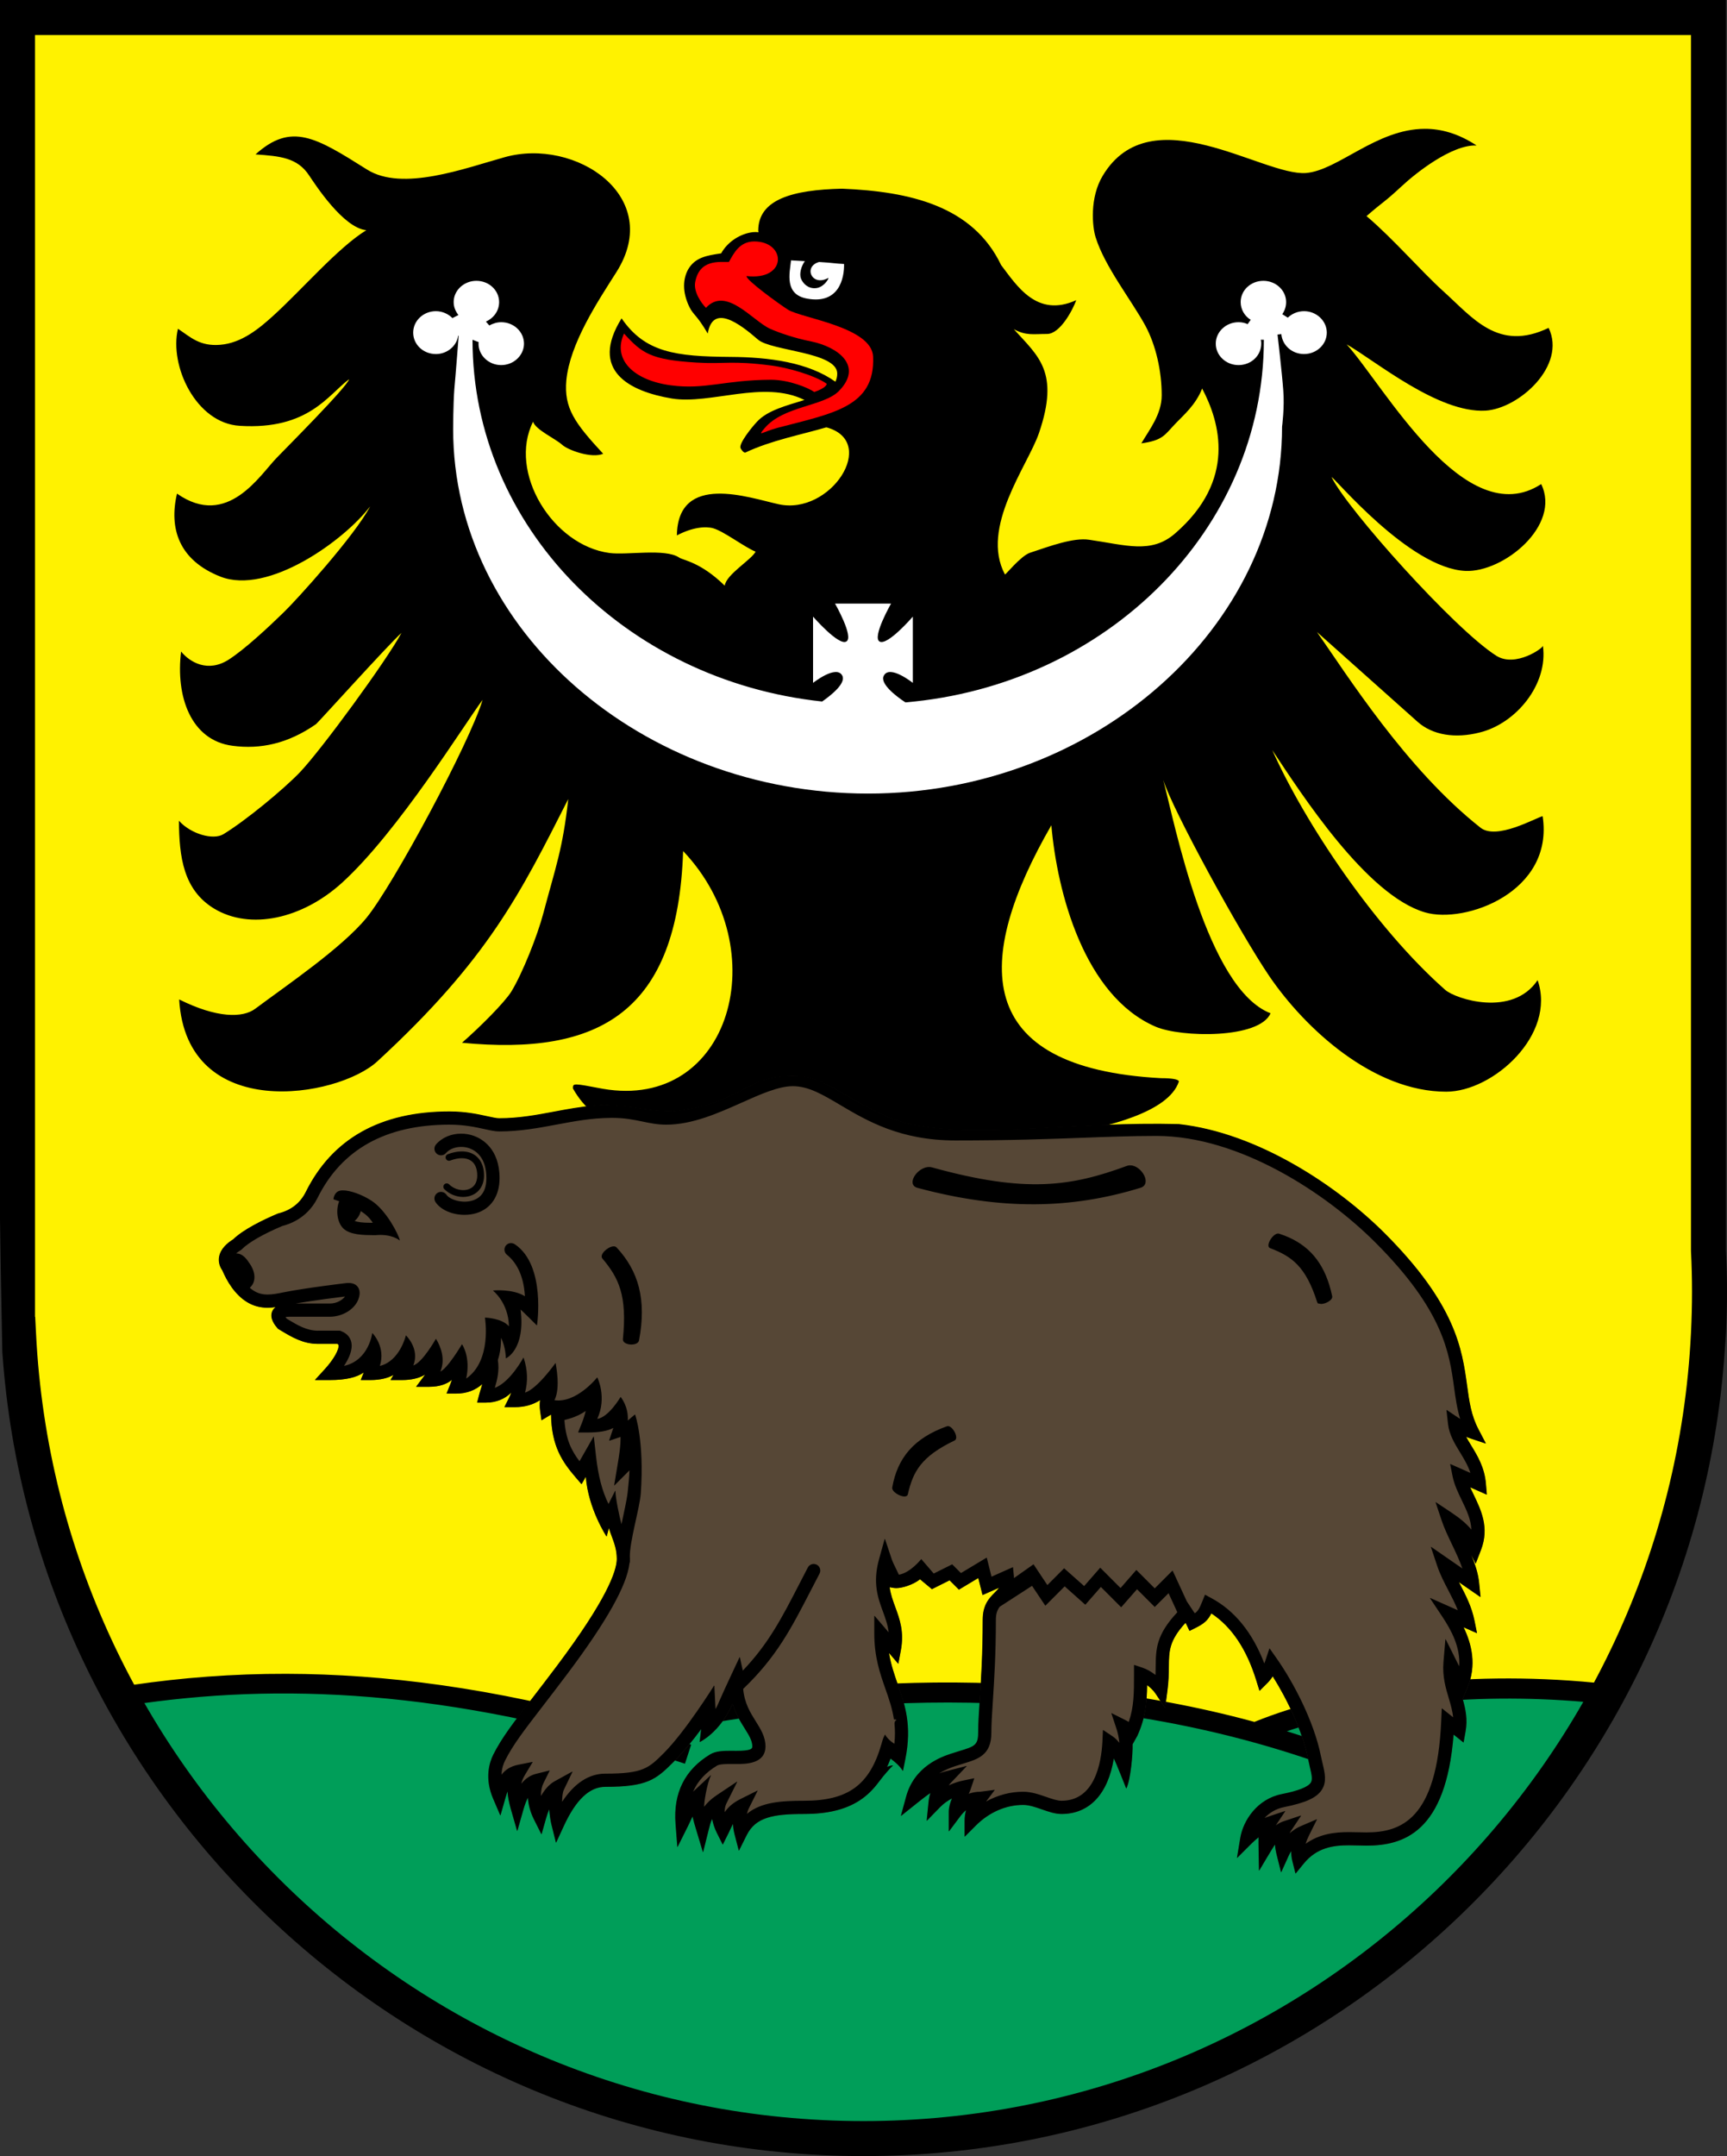
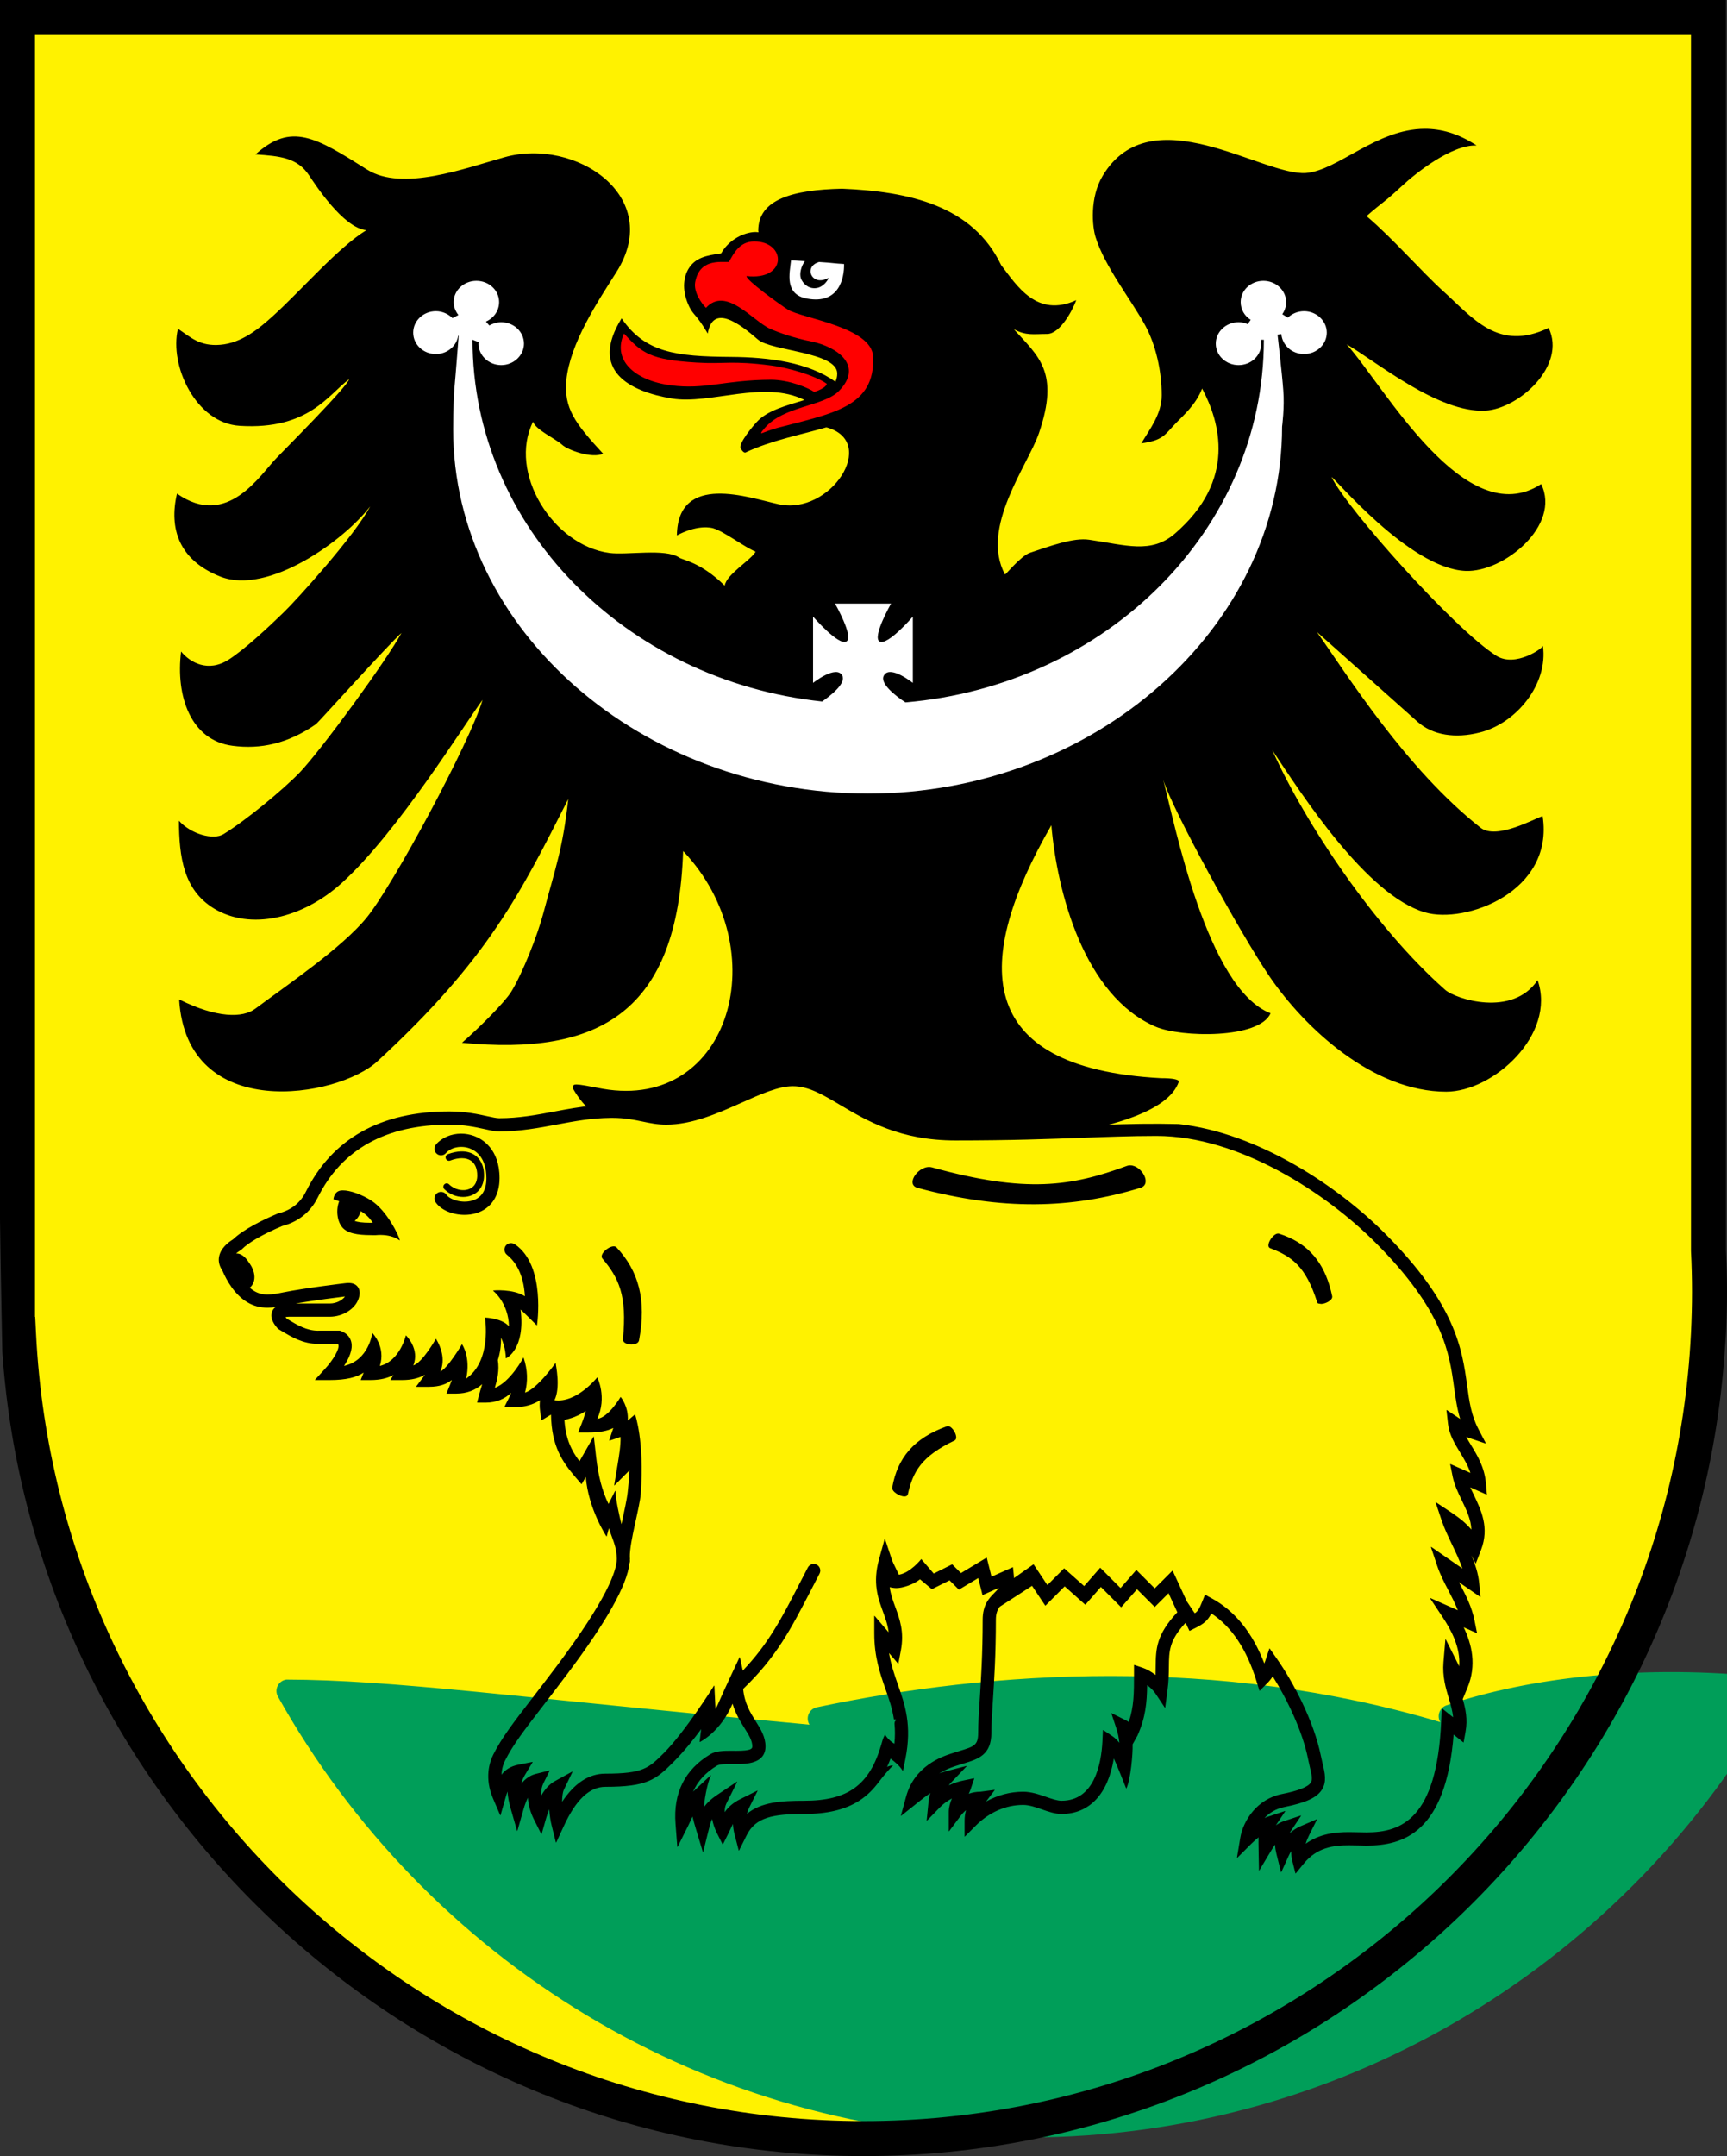
<svg xmlns="http://www.w3.org/2000/svg" version="1.1" baseProfile="basic" id="Vrstva_1" x="0px" y="0px" width="489.627px" height="610.885px" viewBox="0 0 489.627 610.885" xml:space="preserve">
  <rect x="0" y="0" width="489.627" height="610.885" fill="#333333" stroke="none" />
  <path style="fill-rule:evenodd;clip-rule:evenodd;fill:#FFF200;" d="M484.375,354.301c0.191,3.902,0.293,7.824,0.293,11.774  c0,3.94-0.105,7.87-0.293,11.765v0.223h-0.016c-6.273,126.574-111.461,227.863-239.547,227.863  c-128.085,0-233.265-101.293-239.55-227.863H4.961V4.961h479.414V354.301z" />
-   <path style="fill-rule:evenodd;clip-rule:evenodd;fill:#009E59;" d="M81.148,475.875c-16.351-0.047-31.695,1.277-46.308,3.586  c-2.25,0.355-3.457,2.844-2.344,4.828c41.645,74.414,121.285,124.906,212.316,124.906c91.293,0,171.141-50.777,212.684-125.538  c1.137-2.048-0.18-4.595-2.508-4.845c-35.297-3.789-67.406-0.035-91.188,7.938c-1.969,0.661-2.832,2.969-1.777,4.758  c-62.969-18.773-126.954-14.676-176.738-4.199c-2.215,0.469-3.297,2.996-2.101,4.922C144.613,480.703,111.16,475.953,81.148,475.875  z" />
-   <path style="fill-rule:evenodd;clip-rule:evenodd;" d="M81.168,474.243c-15.27-0.032-29.664,1.112-43.41,3.12  c0.937,1.75,1.902,3.484,2.883,5.207c42.476-5.922,91.23-3.23,153.554,17.141l1.762-5.386c-3.371-1.103-6.699-2.149-9.992-3.149  c52.785-11.109,121.629-14.961,187.918,8.27l1.875-5.352c-3.633-1.273-7.277-2.461-10.918-3.578  c22.016-7.379,51.648-11.133,84.359-8.315c1.023-1.802,2.023-3.614,3-5.442c-38.129-3.683-72.418,1.387-96.551,11.102  c-65.469-17.773-131.286-11.695-180.824-0.012l0.024,0.103C139.828,478.262,109.047,474.301,81.168,474.243z" />
+   <path style="fill-rule:evenodd;clip-rule:evenodd;fill:#009E59;" d="M81.148,475.875c-2.25,0.355-3.457,2.844-2.344,4.828c41.645,74.414,121.285,124.906,212.316,124.906c91.293,0,171.141-50.777,212.684-125.538  c1.137-2.048-0.18-4.595-2.508-4.845c-35.297-3.789-67.406-0.035-91.188,7.938c-1.969,0.661-2.832,2.969-1.777,4.758  c-62.969-18.773-126.954-14.676-176.738-4.199c-2.215,0.469-3.297,2.996-2.101,4.922C144.613,480.703,111.16,475.953,81.148,475.875  z" />
  <path style="fill-rule:evenodd;clip-rule:evenodd;" d="M244.812,600.961c125.469,0,228.45-99.179,234.594-223.145l0.016-0.336  c0.18-3.777,0.285-7.59,0.285-11.41c0-3.863-0.098-7.702-0.289-11.527l-0.004-0.121V9.922H9.922v363.18H9.98l0.235,4.715  C16.371,501.777,119.344,600.961,244.812,600.961z M244.812,610.883c-129.097,0-235.386-100.898-244.156-227.859  C-2.027,257.133,0,127.157,0,0h489.336v354.301c0.188,3.899,0.289,7.82,0.289,11.774c0,3.944-0.105,7.875-0.289,11.765v0.004  l-0.371,5.18C480.207,509.988,373.914,610.883,244.812,610.883z" />
  <path d="M403.938,36.5c-13.703,0.032-24.566,11.778-33.672,12.52c-12.277,0.922-43.895-22.035-57.605,0.734  c-3.793,6.258-2.98,14.547-2.031,17.489c2.578,8.289,10.109,17.742,14.105,25.046c2.996,5.586,4.625,12.887,4.625,19.7  c0,5.398-3.465,9.699-5.777,13.629c6.246-0.864,6.582-2.399,9.844-5.774c2.039-2.144,5.563-5.09,7.398-9.758  c5.082,9.578,9.77,25.965-7.672,41.059c-6.781,5.898-14.039,3.254-24.352,1.785c-4.414-0.676-11.059,1.777-16.762,3.68  c-2.645,0.855-7.121,6.508-7.121,6.14c-7.129-13.261,6.508-30.875,9.633-40.019c5.969-17.434-0.207-21.789-7.121-29.457  c3.531,1.894,5.496,1.347,9.426,1.347c3.738,0,7.332-6.933,8.281-9.578c-11.195,5.098-16.852-4.117-21.309-9.945  c-8.027-16.781-25.914-20.844-45.109-21.637c-13.961,0.325-23.778,2.989-23.746,11.946l0.078,0.398  c-0.531-0.066-1.067-0.086-1.571-0.027c-3.39,0.367-7.121,2.574-9.023,6.011c-4.203,0.61-7.395,1.168-9.359,4.543  c-1.426,2.579-1.762,6.258,0.34,10.614c1.214,2.457,1.964,2.031,5.218,7.554c1.426-8.468,8.887-2.945,14.25,1.719  c3.731,3.25,22.387,3.492,22.457,9.57c0.016,0.895-0.179,1.664-0.515,2.356c-7.664-5.445-18.664-6.957-29.746-7.02  c-15.532-0.117-24.223-1.226-30.872-10.925c-9.222,14.789,2.176,20.687,14.254,22.711c10.989,1.781,26.012-5.344,37.59,0.417  c-4.91,1.536-10.531,2.911-13.504,6.215c-1.226,1.289-5.164,6.078-4.617,7.422c0.137,0.313,0.887,1.477,1.426,1.235  c7.105-3.387,16.113-5.122,22.824-7.102l0.227,0.016c14.66,4.109,1.035,25-13.692,21.75c-8.207-1.778-28.558-9.145-28.832,8.836  c4.41-2.332,8.137-2.633,10.305-2.024c3.125,0.922,8.828,5.336,12.012,6.625c-1.219,2.34-8.344,6.453-8.75,9.641  c-6.911-6.754-11.672-7.121-12.953-7.985c-3.938-2.636-14.723-0.613-19.743-1.281c-16.078-2.152-28.832-22.832-21.644-37.199  c0.683,2.277,6.312,4.789,8.207,6.512c1.629,1.531,8.41,3.988,11.664,2.574c-8.137-8.777-11.125-12.953-10.442-20.809  c1.016-10.433,8.821-22.211,14.18-30.629c13.637-21.48-11.601-38.226-31.683-32.582c-11.262,3.125-28.965,9.813-39.004,3.493  c-14.524-9.141-21.438-13.438-31.617-4.293c6.984,0.488,11.867,0.921,15.191,5.949c1.699,2.519,9.644,14.855,16.219,15.531  C95.773,70.192,85.527,82.164,77.32,89.59c-3.867,3.496-8.82,7.61-14.855,8.098c-5.84,0.492-8.41-2.145-12.012-4.543  c-2.512,10.441,5.09,26.766,17.504,27.5c19.543,1.23,25.168-8.899,31.008-13.192c-0.41,2.024-18.184,19.825-20.356,22.09  c-4.882,4.91-14.043,20.379-28.429,10.313c-2.305,9.82,0.484,18.844,12.285,23.508c13.566,5.336,35.137-10.25,42.469-19.887  c-4.278,8.223-20.961,26.637-24.563,30.078c-4.277,4.168-11.059,10.488-15.601,13.379c-5.832,3.68-10.926,0.734-13.43-2.336  c-1.563,12.645,2.715,25.168,14.582,26.703c7.867,1.043,15.672-0.555,23.68-6.137c0.539-0.375,20.558-22.589,24.222-25.843  c-4.277,7.922-22.73,33.144-28.836,39.531c-4.543,4.726-15.195,13.559-21.636,17.492c-2.918,1.777-9.297-0.066-12.625-3.808  c0.066,10.308,1.289,19.578,9.91,24.855c10.308,6.266,25.093,2.945,36.359-7.301c15.871-14.426,34.938-45.301,39.828-51.801  c-3.672,12.211-25.375,52.536-32.906,61.743c-6.992,8.535-22.66,19.148-31.555,25.777c-3.519,2.637-10.847,2.703-21.57-2.641  c2.102,35.176,44.98,27.864,56.18,17.555c31.472-28.969,40.566-47.625,54.132-74.324c-1.554,14.176-3.593,19.269-7.058,32.344  c-1.625,6.199-5.895,17-9.086,22.214c-1.902,3.075-9.031,10.188-13.977,14.489c38.875,3.742,61.2-8.535,62.688-54.321  c26.433,27.825,13.496,73.645-22.758,67.363c-8.527-1.617-8.48-1.617-8.48-0.081c1.718,3.019,3.66,5.241,5.804,6.929  c0.145-0.011,0.289-0.031,0.434-0.043c3.016-0.425,3.629-0.098,5.836-0.016c6.316,0.395,9.402,1.566,16.297,1.648  c10.578-1.273,13.445-3.285,18.086-5.238c5.824-3.112,9.129-4.905,16.488-4.789c0.492,0.009,1,0.027,1.527,0.052  c8.457,0.401,19.855,12.065,33.449,13.995c11.598,2.048,25.809,1.173,41.738,0.355c11.293-1.926,29.172-6.023,32.129-14.851  c0-0.625-1.809-0.969-5.102-0.969c-53.727-2.914-53.008-33.59-31.047-71.66c1.633,18.968,9.301,48.367,29.586,57.082  c7.188,3.074,29.379,3.496,32.563-3.805c-18.066-6.949-27.227-53.98-30.43-66.121c2.633,8.48,21.656,43.203,30.09,55.625  c10.18,14.91,29.516,32.711,50.137,32.711c13.363,0,31.277-16.199,25.914-31.602c-7.129,10.614-23.273,5.336-26.188,2.758  c-19.945-17.555-39.82-47.324-49.043-67.945c8.41,12.644,26.73,41.121,43.281,45.976c11.395,3.375,36.695-5.769,33.375-27.254  c-2.102,0.551-13.09,6.875-17.633,3.254c-21.105-16.632-37.934-43.457-46.344-55.422l28.492,25.411  c4.344,3.867,10.785,4.785,17.578,3.066c10.375-2.512,19.543-13.687,17.98-24.609c0.199,0.609-7.742,6.254-13.164,2.879  c-11.875-7.481-42.402-41.668-46.746-50.629c0.477-0.309,21.984,25.894,37.992,26.57c10.785,0.434,27.137-12.887,21.434-24.609  c-21.574,14.054-44.434-27.68-55.156-39.59c8.145,4.668,25.922,19.519,39.352,18.785c9.434-0.555,23.07-12.707,17.914-23.449  c-14.313,6.875-21.508-2.883-29.988-10.492c-6.242-5.653-14.043-14.735-21.641-21.176c5.156-4.481,4.746-3.625,9.965-8.469  c3.875-3.621,14.188-11.848,21.238-11.543c-5.242-3.437-10.125-4.73-14.695-4.719V36.5z" />
  <path style="fill:#FFFFFF;" d="M224.266,73.77c-0.371,3.605-1.965,9.656,4.546,10.836c9.122,1.687,10.583-5.883,10.485-9.813  c-1.297-0.074-2.277-0.144-2.617-0.195c-0.934-0.121-2.578-0.246-4.45-0.367c-4.578,1.281-2.082,7.078,2.555,4.543  c0.469-0.246-1.156,2.824-3.664,2.879c-2.035,0.125-3.527-1.344-4.074-2.821c-0.434-1.313,0.078-3.39,1.144-4.839  C226.781,73.914,225.418,73.832,224.266,73.77z" />
  <path style="fill:#FFFFFF;" d="M135.059,79.567c-3.528,0-6.442,2.699-6.442,6.019c0,1.414,0.539,2.637,1.352,3.68l-1.699,0.855  c-1.153-1.156-2.852-1.957-4.68-1.957c-3.594,0-6.445,2.758-6.445,6.079c0,3.367,2.851,6.07,6.445,6.07  c3.183,0,5.898-2.27,6.308-5.215l0.137,0.066c0,0-0.816,10.676-1.219,15.032c-0.343,4.422-0.343,11.414-0.343,11.414  c0,57.023,53.597,103.234,117.64,103.234c64.113,0,117.371-46.949,117.371-103.969c0,0,0.738-5.523,0.336-10.312  c-0.336-4.723-1.625-15.774-1.625-15.774l1.078-0.125c0.273,3.133,2.98,5.645,6.445,5.645c3.527,0,6.445-2.699,6.445-6.066  c0-3.321-2.918-6.079-6.445-6.079c-1.828,0-3.465,0.735-4.609,1.844l-1.563-0.988c0.676-0.981,1.086-2.145,1.086-3.434  c0-3.32-2.914-6.019-6.441-6.019c-3.602,0-6.445,2.699-6.445,6.019c0,2.145,1.152,3.989,2.844,5.032l-0.879,1.226  c-0.75-0.367-1.625-0.555-2.578-0.555c-3.527,0-6.445,2.707-6.445,6.079c0,3.375,2.918,6.074,6.445,6.074  c3.594,0,6.445-2.699,6.445-6.074c0-0.368,0-0.735-0.137-1.102h0.879c0,53.766-44.637,97.891-101.621,102.742  c-2.715-1.777-7.395-5.398-6.105-7.609c1.691-3.133,8.207,2.086,8.207,2.086v-18.778c0,0-7.191,8.344-9.434,7.055  c-2.172-1.23,3.254-10.742,3.254-10.742h-15.875c0,0,5.43,9.512,3.192,10.742c-2.168,1.289-9.426-7.055-9.426-7.055v18.778  c0,0,6.574-5.219,8.273-2.086c1.153,2.144-3.055,5.519-5.695,7.363c-55.836-5.953-99.125-49.531-99.125-102.496l1.765,0.676  c-0.066,0.179-0.066,0.308-0.066,0.426c0,3.316,2.852,6.074,6.445,6.074c3.528,0,6.446-2.758,6.446-6.074  c0-3.372-2.918-6.079-6.446-6.079c-1.222,0-2.371,0.375-3.39,0.922l-0.953-1.101c2.242-0.989,3.738-3.067,3.738-5.524  C141.504,82.266,138.645,79.567,135.059,79.567z" />
  <path style="fill:#FF0000;" d="M176.918,94.5c-3.348,7.286,2.598,13.254,13.293,14.676c9.734,1.293,15.133-1.519,28.359-1.578  c5.231,0,10.715,2.355,12.278,3.457c3.054-0.98,3.754-2.184,3.476-2.371c-3.453-2.391-11.035-4.52-15.652-5.117  c-11.426-1.485-13.074-0.348-21.25-0.844C184.449,101.938,181.984,100.067,176.918,94.5z M213.848,68.407  c-4.211,0-5.832,3.41-7.192,5.808c-2.781,0.059-8.367-0.793-9.563,5.746c-0.492,2.715,1.707,5.907,3.058,7.254  c5.703-6.203,13.168,3.633,18.125,5.91c2.446,1.102,7.071,2.723,11.825,3.641c7.32,1.535,14.765,6.801,7.773,13.984  c-4.289,4.414-15.695,4.223-21.074,10.536c-2.262,2.664-0.668,1.074,3.738-0.094c15.668-4.11,27.605-5.903,27-20.141  c-0.344-8.41-20.219-10.863-24.156-13.32c-2.571-1.656-11.934-8.41-11.731-9.512C223.316,79.567,222.941,68.407,213.848,68.407z" />
-   <path style="fill:#564736;" d="M225.379,304.907c-7.359-0.118-10.664,1.675-16.488,4.789c-4.641,1.953-7.508,3.962-18.086,5.238  c-6.895-0.082-9.981-1.258-16.297-1.651c-2.207-0.079-2.82-0.411-5.836,0.019c-4.031,0.344-7.805,1.043-11.484,1.735  c-5.176,0.972-10.075,1.894-15.676,1.894c-0.762,0-1.957-0.266-3.348-0.57c-2.598-0.566-6.141-1.352-10.734-1.352  c-19.5,0-33.196,7.668-40.692,22.774c-1.57,3.147-4.191,5.198-7.777,6.097l-0.273,0.086c-4.118,1.75-9.614,4.414-12.579,7.273  c-1.593,0.98-3.492,2.587-3.933,4.816c-0.192,0.945-0.172,2.379,0.91,3.926c1.258,2.961,3.492,6.848,7.055,8.984  c1.726,1.039,3.609,1.543,5.738,1.543c0.812,0,1.613-0.07,2.414-0.188c-0.441,0.301-0.816,0.699-1.055,1.238  c-0.898,2.004,0.844,4.047,1.422,4.719l0.195,0.223l0.829,0.496c3.074,1.844,6.246,3.758,10.468,3.758h5.516  c0.285,0.153,0.324,0.297,0.336,0.375c0.281,1.172-1.375,4.109-3.859,6.832L89.367,391h4.117c4.754,0,7.75-0.797,9.735-2.211  L102.336,391h2.684c2.91,0,5.054-0.589,6.66-1.52l-0.907,1.52h3.211c2.723,0,4.934-0.531,6.641-1.605  c-0.133,0.215-0.262,0.426-0.41,0.621l-2.176,2.898h3.621c3.055,0,5.133-0.832,6.567-2.051c-0.172,0.505-0.368,1-0.563,1.484  l-1,2.492h2.688c2.972,0,5.507-0.965,7.453-2.773c-0.094,0.324-0.188,0.648-0.282,0.984c-0.211,0.68-0.418,1.363-0.605,2.07  l-0.606,2.281h2.364c3.183,0,5.629-1.159,7.371-2.945c-0.18,0.539-0.41,1.075-0.668,1.598l-1.32,2.629H146  c2.734,0,5.152-0.69,7.172-2.022c-0.137,0.964-0.152,1.972-0.008,3.022l0.387,2.707l2.715-1.633  c0.129,9.059,3.218,13.457,6.929,17.785l1.676,1.95l1.246-2.181c0.641,9.117,5.856,17,5.856,17l0.648-2.461  c0.274,0.898,0.582,1.727,0.875,2.52c0.758,2.027,1.391,3.801,1.414,6.234c0,0.052,0,0.102,0.004,0.152  c-0.035,3.551-3.008,11.664-16.918,30.219c-2.703,3.602-5.043,6.633-7.094,9.306c-5.199,6.737-8.632,11.187-11.015,15.948  c-1.075,2.16-2.516,6.638-0.039,12.414l2.011,4.695l1.403-4.91c0.23-0.801,0.445-1.477,0.672-2.07  c0.043,1.621,0.41,3.328,0.957,5.273l1.75,6.105l1.742-6.105c0.387-1.355,0.836-2.5,1.324-3.433  c0.094,2.058,0.668,4.218,1.715,6.304l2.086,4.168l1.273-4.484c0.281-0.992,0.606-1.905,0.961-2.742  c0.121,1.88,0.41,3.605,0.66,4.609l1.246,4.996l2.168-4.672c3.45-7.484,7.309-11.121,11.793-11.121c11.809,0,14.289-2,19.211-6.933  c3.141-3.134,5.95-6.673,8.043-9.539l-0.453,3.772c0,0,5.762-2.73,9.238-10.824c0.016-0.051,0.04-0.094,0.051-0.137  c0.852,2.961,2.254,5.191,3.465,7.121c1.215,1.945,2.18,3.481,2.18,5.121c0,0.727-0.344,1.324-4.606,1.324l-1.644-0.007  c-2.059,0-4.184,0.073-5.68,0.972c-7.199,4.321-10.504,10.922-9.844,19.629l0.504,6.531l2.93-5.863  c0.297-0.59,0.547-1.121,0.777-1.633c0.196-0.418,0.375-0.813,0.571-1.211c0.296,1.313,0.683,2.579,1.015,3.688l1.945,6.474  l1.598-6.407c0.274-1.109,0.524-2.113,1.016-3.082c0.215,1.336,0.676,2.719,1.359,4.098l1.629,3.238l1.621-3.238  c0.207-0.418,0.403-0.828,0.59-1.246c0.234-0.52,0.469-1.016,0.719-1.492c0.035,1.016,0.179,2.031,0.433,3.016l1.215,4.691  l2.168-4.336c2.547-5.105,7.488-6.034,16.309-6.034c12.976,0,20.465-4.747,24.496-15.735c1.328,1.012,2.613,2.063,3.508,3.508  l0.668-3.328c1.91-9.555-0.137-15.379-2.117-21.016c-0.984-2.824-2-5.703-2.555-9.16l2.691,3.149l0.699-3.724  c0.988-5.273-0.316-8.828-1.578-12.266c-0.691-1.871-1.359-3.691-1.617-5.793l0.043,0.114l1.066,0.187  c0.266,0.043,0.555,0.066,0.855,0.066c1.727,0,4.832-0.98,6.719-2.508l3.371,2.801l5.008-2.508l2.645,2.645l5.516-3.313l1.211,4.841  l4.738-2.103c-0.316,0.539-0.785,1.008-1.348,1.563c-1.484,1.488-3.328,3.34-3.328,7.609c0,9.75-0.473,17-0.848,22.828  c-0.246,3.724-0.434,6.652-0.434,9.191c0,3.582-1.137,3.934-5.344,5.207c-0.734,0.223-1.531,0.469-2.383,0.758  c-2.555,0.848-10.332,3.442-12.699,12.125l-1.469,5.379l4.355-3.48c1.418-1.145,2.742-2.172,4.023-3.043  c-0.281,0.898-0.477,1.813-0.563,2.727l-0.516,5.184l3.629-3.742c1.137-1.172,2.391-2.016,3.578-2.629  c-0.512,1.203-0.945,2.535-0.945,3.927v5.44l3.27-4.355c0.512-0.668,1.074-1.246,1.68-1.71c-0.289,0.882-0.461,1.914-0.461,3.187  v4.387l3.094-3.105c3.797-3.789,8.563-5.867,13.453-5.867c1.699,0,3.551,0.641,5.336,1.266c1.82,0.637,3.715,1.298,5.543,1.298  c7.949,0,13.199-5.712,14.805-15.832c0.605,1.077,3.559,8.589,3.559,8.589c1.188-2.516,1.828-9.789,1.734-12.453l1.41-2.52  c2.281-5.125,2.652-9.273,2.715-14.344c0.945,0.691,1.859,1.57,2.449,2.449l2.672,4.012l0.633-4.781  c0.359-2.672,0.383-4.852,0.402-6.777c0.051-4.527,0.078-7.406,4.773-12.535c0.117,0.188,0.23,0.399,0.352,0.641l0.793,1.672  l1.656-0.827c2.398-1.196,3.473-2.082,4.508-4.142c5.762,3.758,10.059,10.16,12.797,19.066l0.891,2.875l2.133-2.125  c0.656-0.664,1.176-1.316,1.59-2.007c4.156,6.577,8.512,15.687,10.074,23.483c0.16,0.785,0.332,1.523,0.492,2.211  c0.551,2.306,0.832,3.66,0.266,4.547c-0.809,1.25-3.523,2.324-8.305,3.273c-6.832,1.375-10.844,7.375-11.676,12.371l-0.93,5.59  l4.004-4.004c0.676-0.672,1.395-1.313,2.109-1.875c-0.078,0.996,0.129,8.36,0.121,9.465c0,0,4.031-6.836,4.516-7.449  c0.059,0.91,0.207,1.859,0.453,2.852l1.266,5.059l2.156-4.746c0.207-0.461,0.465-0.914,0.77-1.362  c-0.043,1.022,0.051,2.011,0.293,2.976l0.879,3.504l2.289-2.801c3.73-4.554,8.383-5.184,12.855-5.184  c0.879,0,1.742,0.023,2.578,0.043c0.813,0.031,1.613,0.051,2.367,0.051c10.441,0,22.531-3.68,24.664-31.507l2.836,2.265l0.539-2.988  c0.648-3.526,0-6.457-0.801-9.238l1.336-3.195c2.691-6.461,1.223-12.449-1.125-17.254l3.836,1.707l-0.691-3.441  c-0.789-3.961-2.469-7.18-4.094-10.297c-0.145-0.273-0.289-0.539-0.426-0.808l6.223,4.308l-0.391-3.91  c-0.332-3.312-1.563-6.516-2.988-9.637c0.063,0.125,0.129,0.254,0.199,0.383l1.84,3.68l1.48-3.844  c2.414-6.273,0.016-11.234-2.094-15.613c-0.359-0.737-0.711-1.465-1.035-2.18l4.781,2.117l-0.262-3.054  c-0.383-4.595-2.402-7.907-4.191-10.829c-0.531-0.878-1.043-1.707-1.477-2.52c0.434,0.172,0.879,0.332,1.371,0.496l4.262,1.426  l-2.09-3.987c-2.059-3.942-2.598-7.856-3.219-12.396c-1.402-10.207-3.145-22.918-23.355-43.121  c-13.191-13.19-35.723-28.401-58.34-30.898c-29.047-0.73-54.902,3.719-73.844,0.375c-13.594-1.934-24.993-13.597-33.449-13.997  C226.379,304.93,225.871,304.914,225.379,304.907z" />
  <path style="fill-rule:evenodd;clip-rule:evenodd;" d="M292.598,449.313l3.73,5.586c0.02,0.027,0.063,0.031,0.086,0.009l5.434-5.446  l5.816,5.176c0.023,0.021,0.059,0.016,0.078-0.008l4.371-4.996l5.719,5.719c0.02,0.02,0.055,0.02,0.078-0.004l4.449-5.074  l4.992,4.992c0.02,0.021,0.051,0.021,0.074,0l3.875-3.867l2.488,5.398c-6.031,6.434-6.082,10.441-6.137,15.403  c0,0.745-0.016,1.526-0.043,2.362c-1.184-0.91-2.473-1.645-3.648-2.039l-2.379-0.801c-0.035-0.012-0.074,0.012-0.074,0.051v2.523  c0,5.395,0,9.219-1.488,13.578c-0.281-0.172-0.586-0.348-0.934-0.516l-3.91-1.965c-0.043-0.023-0.09,0.02-0.074,0.066l1.375,4.16  c0.457,1.344,0.742,2.719,0.879,4.168c-0.586-0.734-1.227-1.375-1.906-1.832l-2.664-1.781c-0.035-0.023-0.082,0-0.086,0.043  l-0.148,3.199c-0.16,3.141-0.727,7.344-2.418,10.758c-1.691,3.41-4.496,6.031-9.172,6.031c-1.203,0-2.719-0.52-4.332-1.082  c-1.977-0.691-4.223-1.473-6.547-1.473c-3.66,0-7.246,0.961-10.516,2.77l2.43-3.215c0.027-0.039-0.004-0.094-0.051-0.086  l-4.035,0.531c-1.109,0-2.203,0.199-3.254,0.57c0.207-0.445,0.402-0.879,0.543-1.312v-0.004l1.008-2.996  c0.012-0.04-0.023-0.079-0.063-0.071l-3.098,0.645c-1.008,0.207-2.457,0.617-4.063,1.355c0.207-0.273,0.426-0.543,0.672-0.797  l4.387-4.593c0.039-0.039,0-0.106-0.055-0.091l-6.148,1.582c-0.539,0.141-1.066,0.324-1.586,0.523  c1.547-0.953,3.156-1.59,4.563-2.063c0.82-0.273,1.582-0.5,2.293-0.719c2.125-0.647,4.113-1.25,5.57-2.488  c1.461-1.234,2.383-3.098,2.383-6.245c0-2.423,0.188-5.302,0.426-8.954c0.375-5.875,0.855-13.203,0.855-23.066  c0-1.816,0.453-2.836,1.102-3.699L292.598,449.313z M268.754,404.059c-0.102,0-0.199,0.02-0.293,0.051  c-9.418,3.367-14.022,9.009-15.496,17.302c-0.055,0.312,0.059,0.632,0.273,0.933c0.215,0.297,0.531,0.582,0.898,0.828  c0.73,0.492,1.648,0.836,2.332,0.821c0.227-0.005,0.43-0.052,0.59-0.149s0.277-0.25,0.324-0.453c0.73-3.199,1.66-5.867,3.598-8.309  c1.934-2.441,4.879-4.66,9.652-6.941c0.34-0.16,0.473-0.512,0.465-0.926s-0.152-0.895-0.379-1.359  c-0.23-0.465-0.539-0.91-0.883-1.242C269.496,404.282,269.117,404.063,268.754,404.059z M166.051,399.773  c-0.281,1.177-0.66,2.355-1.129,3.527l-0.996,2.492c-0.012,0.035,0.012,0.075,0.051,0.075h2.679c3.188,0,5.489-0.388,7.223-1.286  c-0.012,0.036-0.02,0.066-0.031,0.102l-1.141,3.441c-0.016,0.043,0.023,0.082,0.066,0.066l3.161-1.055  c0.062,2.469-0.414,5.309-0.875,8.074l-0.93,5.59c-0.008,0.047,0.051,0.078,0.09,0.047l4.004-4.008  c0.086-0.086,0.164-0.172,0.246-0.262c-0.071,1.91-0.285,4.02-0.512,6.176c-0.219,2.082-1.016,5.547-1.754,9.094  c-0.519-1.742-1.715-7.43-1.715-9.391c0.004-0.063-0.082-0.082-0.105-0.023l-1.863,3.688c-1.797-3.652-2.915-7.93-3.536-13.503  l-0.621-5.54c-0.004-0.051-0.07-0.066-0.097-0.023l-3.969,6.957c-2.254-2.957-3.914-6.242-4.274-11.668l1.387-0.398  C163.328,401.398,164.84,400.618,166.051,399.773z M97.805,367.336c-0.684,0.961-2.274,1.992-4.317,1.992h-9.699  C89.277,368.391,96.133,367.539,97.805,367.336z M173.883,353.125c0,0,0,0,0,0.004c-0.805,0.055-1.797,0.633-2.488,1.332  c-0.344,0.352-0.614,0.734-0.739,1.102c-0.129,0.367-0.109,0.73,0.129,1.013c4.621,5.491,7.059,10.429,5.817,22.823  c-0.047,0.461,0.207,0.828,0.601,1.086c0.395,0.254,0.938,0.406,1.492,0.449c0.137,0.012,0.278,0.017,0.418,0.012  c0.414-0.012,0.821-0.082,1.164-0.223c0.461-0.187,0.809-0.504,0.895-0.953c2.18-11.512-0.129-19.637-6.356-26.328  C174.586,353.195,174.254,353.102,173.883,353.125z M362.344,349.493c-0.398,0.007-0.82,0.241-1.211,0.585  c-0.395,0.344-0.758,0.805-1.031,1.277c-0.273,0.477-0.457,0.97-0.48,1.383c-0.016,0.207,0.008,0.395,0.086,0.555  c0.078,0.157,0.207,0.277,0.395,0.348c3.066,1.164,5.582,2.449,7.738,4.699s3.953,5.469,5.563,10.508  c0.258,0.625,0.141,0.414,1.195,0.603c0.633-0.024,1.387-0.271,2-0.634c0.348-0.207,0.648-0.453,0.852-0.719  s0.305-0.559,0.242-0.852c-1.797-8.566-5.82-13.714-12.172-16.605c-0.91-0.414-1.867-0.777-2.867-1.102  C362.551,349.508,362.449,349.493,362.344,349.493z M102.312,343.152c0.028,0.016,0.059,0.031,0.086,0.055  c1.332,0.887,2.329,1.743,3.286,3.234c-0.243,0.004-0.485,0.009-0.735,0.009c-2.254,0-3.601-0.212-4.418-0.524  C101.336,345.289,101.926,344.355,102.312,343.152z M97.156,337.27c-0.301,0.004-0.582,0.035-0.824,0.094  c-0.836,0.212-1.285,0.813-1.523,1.355c-0.239,0.543-0.266,1.035-0.266,1.035c-0.004,0.023,0.012,0.047,0.035,0.055l1.426,0.496  c0.004,0,0.004,0.004,0.008,0.004c0.058,0.008,0.109,0.02,0.16,0.031c-0.469,1.121-0.649,2.563-0.488,3.957  c0.164,1.418,0.679,2.789,1.605,3.715c0.949,0.949,2.383,1.426,3.961,1.676c1.582,0.246,3.309,0.263,4.844,0.277h0.347  c0.004-0.004,0.004-0.004,0.008-0.004c2.336-0.223,4.039,0.145,5.156,0.563c1.114,0.418,1.641,0.891,1.641,0.891  c0.008,0.008,0.02,0.012,0.031,0.012c0.035,0.004,0.063-0.027,0.055-0.063c-0.059-0.348-0.316-1.031-0.742-1.922  c-0.422-0.891-1.012-1.98-1.727-3.116c-1.437-2.278-3.386-4.743-5.582-6.161C102.684,338.484,99.273,337.234,97.156,337.27z   M320.418,330.176c-0.105,0-0.207,0.004-0.313,0.016c-0.223,0.023-0.445,0.074-0.664,0.156c-15.664,5.766-28.52,7.81-55.176,0.414  c-1.805-0.5-3.742,0.699-4.781,2.137c-0.523,0.72-0.82,1.504-0.762,2.18c0.063,0.672,0.496,1.234,1.406,1.477  c11.977,3.215,22.906,4.711,33.281,4.652c10.371-0.059,20.188-1.675,29.934-4.668c0.844-0.257,1.293-0.796,1.426-1.449  c0.133-0.652-0.039-1.414-0.418-2.14C323.598,331.496,322.031,330.172,320.418,330.176z M130.73,326.23  c-1.171,0.027-2.441,0.293-3.773,0.793c-0.492,0.188-0.746,0.738-0.562,1.234c0.191,0.496,0.746,0.754,1.242,0.567  c2.445-0.923,4.551-0.892,5.918,0.058c1.14,0.789,1.75,2.219,1.75,4.156c0,2.411-1.219,3.406-2.25,3.832  c-1.805,0.747-4.211,0.199-5.723-1.301c-0.367-0.375-0.977-0.375-1.355-0.004v0.004c-0.375,0.371-0.375,0.98,0,1.355  c1.437,1.43,3.398,2.207,5.32,2.207c0.859,0,1.715-0.156,2.492-0.484c2.18-0.902,3.438-2.948,3.438-5.605  c0-3.266-1.399-4.925-2.579-5.746C133.574,326.551,132.234,326.195,130.73,326.23z M130.695,321.195  c-2.757,0.012-5.39,1.091-7.078,3.059c-0.672,0.785-0.582,1.965,0.203,2.633c0.778,0.676,1.965,0.586,2.633-0.199  c1.406-1.633,4.293-2.211,6.707-1.316c1.766,0.656,4.742,2.609,4.742,8.43c0,1.715-0.34,3.106-1.004,4.164  c-0.664,1.055-1.652,1.789-2.972,2.188c-1.504,0.457-3.129,0.371-4.481,0.012c-1.351-0.363-2.429-1.007-2.851-1.637  c-0.578-0.859-1.742-1.09-2.598-0.52c-0.859,0.57-1.09,1.73-0.519,2.586c1.507,2.254,4.835,3.609,8.214,3.609  c1.118,0,2.254-0.145,3.317-0.469c4.207-1.273,6.621-4.902,6.621-9.93c0-4.184-1.254-6.973-2.777-8.812  c-1.524-1.841-3.317-2.731-4.399-3.13C133.227,321.411,131.949,321.191,130.695,321.195z M224.766,307.75  c4.445,0,8.418,2.348,13.449,5.328c7.563,4.473,16.974,10.047,32.652,10.047c15.664,0,26.668-0.41,36.375-0.77  c3.375-0.133,6.539-0.246,9.633-0.332c3.668-0.109,7.25-0.18,10.988-0.18c23.52,0,48.148,16.262,62.066,30.188  c19.34,19.331,20.98,31.351,22.313,41.019c0.426,3.07,0.832,6.024,1.734,8.973c-0.18-0.116-0.363-0.234-0.559-0.362l-3.238-2.161  c-0.039-0.023-0.086,0.008-0.082,0.051l0.43,3.875c0.34,3.055,1.887,5.578,3.375,8.02c1.117,1.832,2.262,3.707,2.98,5.88  l-5.66-2.513c-0.039-0.016-0.082,0.016-0.074,0.059l0.684,3.441c0.48,2.371,1.559,4.605,2.605,6.766  c1.328,2.754,2.602,5.402,2.715,8.309c-1.406-1.703-3.145-3.156-5.648-4.832l-4.406-2.93c-0.043-0.031-0.098,0.012-0.082,0.063  l1.68,5.016c0.742,2.247,1.816,4.48,2.941,6.844c1.082,2.258,2.18,4.563,2.969,6.852l-8.836-6.112  c-0.043-0.032-0.102,0.011-0.082,0.058l1.727,5.164c0.852,2.574,2.063,4.883,3.23,7.117c0.973,1.868,1.91,3.68,2.66,5.602  l-7.801-3.469c-0.047-0.02-0.09,0.035-0.063,0.078l3.469,5.207c2.563,3.852,5.184,8.703,4.789,14.066l-3.816-7.637  c-0.023-0.047-0.094-0.035-0.102,0.016l-0.543,6.453c-0.332,4.059,0.645,7.336,1.508,10.216c0.559,1.879,1.059,3.601,1.23,5.397  l-3.133-2.504c-0.035-0.027-0.086-0.004-0.09,0.043l-0.156,3.57c-0.605,13.902-3.457,21.777-7.375,26.176s-8.906,5.328-13.813,5.328  c-0.727,0-1.48-0.02-2.266-0.039c-0.871-0.023-1.766-0.043-2.68-0.043c-3.93,0-8.32,0.461-12.285,3.301  c0.219-0.766,0.547-1.566,0.977-2.43l2.211-4.421c0.023-0.048-0.023-0.095-0.07-0.075l-4.547,1.946  c-1.074,0.456-2.141,1.155-3.125,2c0.086-0.181,0.18-0.364,0.289-0.524l2.941-4.41c0.027-0.043-0.012-0.094-0.059-0.078  l-5.027,1.676c-0.676,0.223-1.379,0.617-2.059,1.109l2.66-3.988c0.027-0.043-0.016-0.098-0.063-0.078l-5.027,1.676  c-0.246,0.082-0.504,0.188-0.77,0.305c1.352-1.43,3.172-2.621,5.574-3.101c6.121-1.228,9.23-2.646,10.676-4.907  c1.445-2.254,0.852-4.758,0.223-7.386c-0.156-0.649-0.316-1.345-0.469-2.071c-2.02-10.121-7.973-21.195-12.465-27.609l-2.074-2.953  c-0.023-0.034-0.082-0.027-0.094,0.016l-1.137,3.422c-0.098,0.293-0.195,0.555-0.289,0.801c-3.352-8.729-8.383-14.945-14.984-18.5  l-1.789-0.965c-0.027-0.015-0.063-0.004-0.074,0.028l-0.758,1.886c-0.406,1.016-0.715,1.703-1.035,2.207  c-0.309,0.492-0.625,0.813-1.055,1.109c-0.098-0.129-0.195-0.25-0.293-0.367l-2-3.02l-3.992-8.651  c-0.02-0.032-0.059-0.039-0.086-0.017l-5.004,5.004l-5.176-5.176c-0.023-0.023-0.059-0.023-0.078,0l-4.441,5.086l-5.719-5.727  c-0.02-0.023-0.059-0.023-0.078,0l-4.523,5.168l-5.641-5.008c-0.023-0.02-0.055-0.016-0.074,0.005l-4.715,4.722l-3.891-5.844  c-0.016-0.027-0.051-0.035-0.074-0.016l-5.508,3.888c-0.004-0.177,0.008-0.336-0.012-0.543l-0.254-2.5  c-0.004-0.036-0.043-0.056-0.074-0.043l-6.02,2.683l-1.336-5.347c-0.008-0.036-0.051-0.052-0.082-0.032l-7.25,4.355l-2.457-2.453  c-0.016-0.016-0.039-0.023-0.059-0.012l-5.199,2.599l-3.492-4.056c-0.023-0.026-0.063-0.026-0.086,0.004c0,0-0.77,0.977-1.949,2.013  c-1.172,1.03-2.746,2.112-4.355,2.366c-0.277-0.62-0.578-1.227-0.875-1.827c-0.461-0.931-0.898-1.806-1.176-2.638l-1.883-5.637  c-0.016-0.055-0.094-0.051-0.105,0.004l-1.586,5.723c-1.871,6.73-0.289,11.035,1.105,14.82c0.723,1.98,1.387,3.793,1.614,5.871  l-3.974-4.641c-0.031-0.039-0.098-0.016-0.094,0.035v4.91c0,6.707,1.613,11.316,3.176,15.773c1.02,2.887,1.949,5.582,2.402,8.66  c0.125-0.121,0.648-0.039,0.715,0.152c-0.574,0.238-0.551,0.802-0.559,1.066c0.168,1.711,0.18,3.555-0.027,5.629  c-1.355-0.801-2.359-2.004-2.656-2.644c-0.645,1.198-0.777,1.886-1.059,2.858c-1.656,5.742-4.02,9.724-7.52,12.273  c-3.5,2.547-8.145,3.664-14.371,3.664c-6.407,0-12.164,0.348-16.207,3.711c0.129-0.547,0.308-1.102,0.586-1.645l2.429-4.866  c0.024-0.048-0.023-0.095-0.07-0.075l-4.875,2.434c-2.141,1.074-3.453,2.348-4.375,3.668c-0.02-0.914,0.141-1.746,0.48-2.44  l3.051-6.114c0.028-0.051-0.031-0.102-0.074-0.07l-5.684,3.797c-1.632,1.09-2.769,2.195-3.586,3.297  c-0.015-0.277,0.008-0.75,0.082-1.387c0.086-0.729,0.231-1.629,0.411-2.563c0.359-1.867,0.875-3.867,1.421-4.887  c0.032-0.055-0.039-0.109-0.085-0.066l-4.969,4.625c1.301-2.992,3.551-5.441,6.808-7.391c0.356-0.215,1.055-0.332,1.786-0.391  c0.734-0.055,1.496-0.055,1.992-0.055l1.644,0.008c1.336,0,3.399,0,5.137-0.625c0.871-0.313,1.66-0.777,2.23-1.484  c0.571-0.707,0.922-1.651,0.922-2.898c0-2.699-1.339-4.832-2.742-7.078c-1.523-2.422-3.223-5.125-3.586-9.195  c9.418-9.008,13.547-16.988,19.196-27.934h0.003c0.778-1.52,1.59-3.098,2.454-4.734c0.472-0.918,0.125-2.047-0.793-2.527  c-0.911-0.48-2.039-0.125-2.52,0.785c-0.855,1.648-1.687,3.234-2.465,4.763c-4.953,9.601-8.691,16.832-15.976,24.46l-0.828-3.762  c-0.012-0.047-0.079-0.055-0.102-0.012c0,0-4.656,9.887-5.414,11.703c-0.496,1.156-0.922,2.137-1.387,2.953  c-0.004-0.063-0.008-0.086-0.012-0.191c-0.011-0.203-0.027-0.48-0.043-0.805c-0.035-0.648-0.078-1.484-0.117-2.313  c-0.082-1.656-0.16-3.277-0.16-3.277c0-0.05-0.066-0.07-0.097-0.027c-0.004,0.004-0.008,0.008-0.012,0.016  c-0.004,0.008-0.012,0.016-0.02,0.031c-0.015,0.027-0.043,0.066-0.074,0.113c-0.062,0.102-0.152,0.246-0.27,0.43  c-0.238,0.371-0.578,0.902-1.003,1.556c-0.852,1.308-2.051,3.112-3.438,5.104c-2.773,3.988-6.316,8.734-9.398,11.824  c-2.141,2.133-3.602,3.598-5.871,4.523c-2.27,0.93-5.356,1.328-10.743,1.328c-4.64,0-8.742,2.688-12.246,7.98  c0.016-1.434,0.164-2.699,0.489-3.379l2.453-5.113c0.023-0.047-0.028-0.098-0.075-0.07l-4.968,2.734  c-1.473,0.813-2.77,2.231-3.875,4.164c-0.047-1.477,0.246-2.73,0.687-3.609l1.758-3.527c0.023-0.042-0.016-0.09-0.059-0.078  l-3.828,0.957c-1.593,0.398-2.984,1.336-4.152,2.801c0.191-0.871,0.555-1.691,1.09-2.59l2.117-3.511  c0.023-0.039-0.012-0.091-0.055-0.082l-4.027,0.8c-2.152,0.434-3.625,1.379-4.727,2.809c0.067-1.766,0.567-3.125,0.997-3.98  c2.214-4.434,5.386-8.542,10.628-15.348c2.067-2.688,4.411-5.723,7.125-9.34c11.09-14.789,16.797-24.973,17.52-31.176  c0.109-0.289,0.172-0.602,0.129-0.929v-0.004c-0.012-0.044,0-0.13-0.012-0.207c0.004-0.052,0.031-0.118,0.031-0.185  c0-0.176-0.039-0.305-0.039-0.453c0,0,0,0,0-0.004c-0.05-2.172,0.649-5.672,1.403-9.129c0.754-3.461,1.554-6.875,1.699-8.91  c1.058-14.949-1.598-22.348-1.598-22.348c-0.012-0.035-0.058-0.047-0.086-0.023l-2.004,1.703c0.27-3.953-1.984-6.645-1.984-6.645  c-0.023-0.031-0.07-0.027-0.086,0.008c0,0-0.859,1.461-2.125,2.969c-1.238,1.474-2.875,2.98-4.453,3.191  c2.816-6.117,0.031-11.695,0.031-11.695c-0.019-0.035-0.07-0.043-0.094-0.008c0,0-1.468,1.848-3.722,3.571  c-2.239,1.71-5.246,3.296-8.348,2.839c0.899-1.796,0.988-4.289,0.856-6.391c-0.071-1.066-0.2-2.03-0.305-2.758  c-0.055-0.358-0.106-0.664-0.141-0.887c-0.039-0.222-0.058-0.379-0.058-0.41c0-0.055-0.071-0.078-0.102-0.031  c0,0-1.316,1.859-3.062,3.836c-1.715,1.941-3.852,3.992-5.543,4.5c0.851-3.141,0.757-6.445-0.387-9.871  c-0.016-0.043-0.074-0.047-0.094-0.008c0,0-0.933,1.75-2.426,3.699c-1.464,1.918-3.472,4.024-5.648,4.832  c0.707-2.391,1.32-4.902,0.859-7.894c0.625-1.884,0.926-4.043,0.895-6.278c1.359,2.66,1.363,5.739,1.363,5.739  c0,0.039,0.043,0.062,0.078,0.046c0,0,0.356-0.16,0.856-0.578c0.5-0.414,1.152-1.09,1.754-2.121c1.195-2.047,2.203-5.492,1.5-11.105  c0.371,0.32,1.429,1.352,2.461,2.371c1.089,1.074,2.105,2.086,2.105,2.086c0.031,0.031,0.082,0.012,0.086-0.031  c0,0,0.645-4.207,0.191-9.167c-0.453-4.961-1.996-10.685-6.39-13.704c-0.848-0.582-1.973-0.507-2.617,0.293  c-0.004,0-0.004,0-0.004,0c-0.645,0.809-0.508,1.984,0.289,2.629c0,0,0,0,0,0.004c2.234,1.781,4.734,5.223,5.097,11.746  c-3.449-2.16-8.957-1.633-8.957-1.633c-0.047,0.008-0.066,0.066-0.027,0.098c0,0,4.324,3.387,4.465,10.051  c-1.024-1.156-2.668-1.77-4.082-2.094c-1.457-0.336-2.664-0.367-2.664-0.367c-0.035,0-0.063,0.031-0.059,0.066  c0,0,0.52,3.07,0.098,6.766c-0.418,3.66-1.758,7.926-5.418,10.441c0.664-3.016,0.39-5.421-0.059-7.074  c-0.457-1.68-1.09-2.594-1.09-2.594c-0.019-0.031-0.07-0.031-0.089,0.004c0,0-1.008,1.711-2.289,3.539  c-0.641,0.914-1.348,1.855-2.032,2.625c-0.636,0.715-1.246,1.266-1.761,1.523c1.492-3.539,0.105-7.043-1.211-9.242  c-0.024-0.035-0.075-0.035-0.094,0.005c0,0-0.949,1.698-2.238,3.491c-0.641,0.898-1.368,1.82-2.102,2.563  c-0.695,0.703-1.398,1.239-2.035,1.449c1.914-4.671-2.031-8.477-2.031-8.477c-0.032-0.026-0.082-0.012-0.09,0.027  c0,0-1.684,7.203-7.352,8.582c1.727-5.449-2.086-9.27-2.086-9.27c-0.031-0.027-0.082-0.012-0.09,0.031c0,0-0.949,7.688-7.988,9.228  c1.391-2.095,2.57-4.634,2.051-6.778c-0.238-1-0.938-2.352-2.875-3.078l-0.313-0.121c-0.003-0.004-0.011-0.004-0.015-0.004h-6.117  l-0.118,0.008c-3.191-0.004-5.793-1.569-8.574-3.233l-0.297-0.181c-0.14-0.184-0.246-0.323-0.332-0.453  c0.243-0.043,0.567-0.074,1.02-0.086h11.523c3.692,0,7.203-2.191,8.18-5.121c0.164-0.504,0.684-2.055-0.211-3.305  c-0.711-0.983-1.922-1.315-3.703-1.063c-0.223,0.027-2.984,0.355-6.484,0.836c-3.504,0.477-7.75,1.109-10.954,1.747  c-0.004,0-0.004,0-0.004,0c-1.554,0.315-3.019,0.612-4.433,0.612c-1.465,0-2.688-0.323-3.836-1.016  c-0.434-0.262-0.84-0.566-1.231-0.895c0.59-0.508,1.02-1.18,1.211-1.969c0.344-1.453-0.058-3.145-1.144-4.758  c-0.441-0.664-0.938-1.41-1.563-1.996c-0.625-0.582-1.382-1.004-2.336-1.004c-0.015,0-0.027,0.004-0.042,0.004  c0.351-0.309,0.761-0.613,1.25-0.902l0.199-0.117c0,0,0.004-0.003,0.008-0.008l0.164-0.156c0,0,0-0.004,0.003-0.004  c1.922-1.934,5.985-4.27,11.43-6.585c5.742-1.481,8.633-5.165,10.051-7.997c6.824-13.758,19.391-20.727,37.387-20.727  c4.191,0,7.382,0.695,9.945,1.258c1.656,0.367,2.969,0.66,4.137,0.66c5.949,0,11.238-0.996,16.363-1.953  c5.035-0.945,9.789-1.832,15.184-1.879h0.003c0.157-0.008,0.305-0.008,0.473-0.008c3.61,0,6.121,0.523,8.57,1.027  c2.18,0.461,4.247,0.895,6.801,0.895c7.414,0,14.828-3.316,21.364-6.233C215.648,310.012,220.73,307.75,224.766,307.75z   M224.043,304.801c-6.453,0.11-9.715,1.875-15.172,4.789c-4.648,1.957-7.5,3.961-18.07,5.238c-6.887-0.082-9.969-1.258-16.289-1.652  c-2.203-0.078-2.828-0.41-5.848,0.02c-4.031,0.344-7.805,1.043-11.484,1.734c-5.176,0.973-10.071,1.891-15.668,1.891  c-0.75,0-1.946-0.266-3.336-0.566c-2.598-0.57-6.145-1.355-10.746-1.355c-19.512,0-33.235,7.684-40.742,22.805  c-1.563,3.137-4.165,5.176-7.739,6.07c0,0-0.004,0-0.004,0.004l-0.273,0.086c-0.004,0-0.004,0-0.008,0.005  c-4.121,1.75-9.613,4.409-12.594,7.28c-1.593,0.98-3.504,2.595-3.945,4.845c-0.199,0.952-0.172,2.405,0.914,3.968  c1.266,2.961,3.496,6.855,7.074,9c1.735,1.043,3.629,1.551,5.766,1.551c0.754,0,1.492-0.07,2.226-0.168  c-0.375,0.289-0.703,0.656-0.914,1.141c-0.457,1.02-0.246,2.052,0.157,2.902c0.398,0.856,0.98,1.535,1.269,1.871l0.195,0.227  c0.004,0.004,0.008,0.009,0.012,0.012l0.828,0.497c3.075,1.843,6.266,3.765,10.5,3.765h5.5c0.129,0.07,0.203,0.137,0.243,0.192  c0.043,0.054,0.05,0.101,0.058,0.136c0,0,0,0,0,0.004c0.133,0.551-0.199,1.578-0.887,2.797c-0.687,1.215-1.718,2.625-2.961,3.984  l-2.777,3.04c-0.035,0.034-0.008,0.093,0.039,0.093h4.117c4.653,0,7.625-0.77,9.625-2.133l-0.828,2.059  c-0.011,0.035,0.016,0.074,0.051,0.074h2.688c2.816,0,4.918-0.554,6.515-1.434l-0.808,1.352c-0.024,0.035,0.003,0.082,0.046,0.082  h3.211c2.629,0,4.778-0.504,6.469-1.504c-0.094,0.148-0.18,0.297-0.285,0.43l-2.172,2.902c-0.027,0.036-0.004,0.086,0.043,0.086  h3.621c2.961,0,5.012-0.789,6.449-1.949c-0.156,0.442-0.324,0.883-0.496,1.309l-1,2.488c-0.011,0.035,0.016,0.074,0.051,0.074h2.688  c2.918,0,5.418-0.933,7.351-2.672c-0.074,0.27-0.156,0.539-0.234,0.82l0.004-0.004c-0.211,0.68-0.422,1.363-0.61,2.07l-0.601,2.281  c-0.012,0.035,0.015,0.071,0.05,0.071h2.364c3.097,0,5.5-1.106,7.242-2.806c-0.168,0.461-0.363,0.926-0.59,1.379l-1.316,2.629  c-0.02,0.035,0.008,0.078,0.047,0.078H146c2.703,0,5.102-0.68,7.105-1.977c-0.121,0.934-0.132,1.91,0.004,2.93l0.391,2.707  c0.004,0.035,0.047,0.06,0.078,0.039l2.637-1.59c0.152,9.004,3.242,13.414,6.937,17.73l1.68,1.949  c0.023,0.031,0.07,0.023,0.086-0.008l1.16-2.031c0.695,9.059,5.848,16.852,5.848,16.852c0.027,0.043,0.09,0.031,0.097-0.016  l0.602-2.285c0.258,0.832,0.547,1.609,0.82,2.348c0.758,2.032,1.387,3.793,1.41,6.219c0,0.047,0,0.103,0.008,0.16v-0.008  c-0.039,3.52-3.004,11.633-16.91,30.188c-2.703,3.599-5.043,6.629-7.094,9.301c-5.199,6.738-8.636,11.191-11.023,15.962  c-1.078,2.168-2.52,6.663-0.035,12.456l2.008,4.691c0.019,0.047,0.089,0.043,0.101-0.004l1.406-4.91h-0.004  c0.2-0.688,0.387-1.272,0.579-1.801c0.078,1.543,0.429,3.168,0.945,5.004l1.75,6.106c0.012,0.058,0.094,0.058,0.105,0l1.743-6.106  c0.363-1.269,0.781-2.348,1.234-3.246c0.121,2.008,0.691,4.103,1.703,6.129l2.09,4.168c0.019,0.051,0.09,0.043,0.101-0.008  l1.274-4.488c0.258-0.91,0.555-1.741,0.871-2.52c0.133,1.789,0.402,3.422,0.645,4.383l1.246,5c0.007,0.051,0.082,0.059,0.101,0.012  l2.164-4.676c1.723-3.738,3.547-6.512,5.496-8.348c1.95-1.836,4.024-2.738,6.25-2.738c5.911,0,9.489-0.5,12.207-1.621  c2.723-1.121,4.582-2.863,7.043-5.328c3.086-3.082,5.844-6.551,7.93-9.391l-0.43,3.578c-0.004,0.039,0.039,0.07,0.075,0.051  c0,0,5.777-2.734,9.261-10.84c0.86,2.891,2.235,5.086,3.422,6.984c1.219,1.945,2.172,3.473,2.172,5.094  c0,0.176-0.019,0.336-0.109,0.484c-0.094,0.145-0.258,0.281-0.559,0.398c-0.605,0.235-1.754,0.387-3.883,0.387l-1.644-0.012  c-2.059,0-4.192,0.071-5.707,0.985c-7.215,4.327-10.532,10.956-9.867,19.675l0.503,6.536c0.008,0.05,0.079,0.062,0.102,0.015  l2.93-5.859c0.293-0.59,0.547-1.125,0.777-1.633v-0.004c0.172-0.367,0.336-0.719,0.504-1.07c0.293,1.262,0.66,2.477,0.98,3.539  l1.946,6.477c0.015,0.051,0.09,0.051,0.101,0l1.598-6.41c0.262-1.051,0.508-2.004,0.945-2.926c0.231,1.297,0.676,2.625,1.332,3.949  l1.625,3.242c0.02,0.039,0.078,0.039,0.098,0l1.621-3.242c0.211-0.418,0.402-0.827,0.59-1.245c0.211-0.457,0.414-0.888,0.633-1.31  c0.047,0.953,0.183,1.902,0.418,2.824l1.218,4.688c0.008,0.055,0.082,0.063,0.102,0.012l2.164-4.336  c1.27-2.539,3.125-4.035,5.773-4.902c2.645-0.867,6.082-1.098,10.489-1.098c6.496,0,11.621-1.191,15.633-3.758  c2.187-1.402,3.933-3.141,5.566-5.32c1.629-2.175,3.434-4.152,4.055-4.688c-0.582,0-1.152,0.168-1.711,0.422  c0.344-0.754,0.672-1.527,0.977-2.348c1.23,0.957,2.473,1.887,3.445,3.445c0.031,0.031,0.082,0.016,0.09-0.027l0.672-3.324  c1.91-9.566-0.141-15.41-2.121-21.047c-0.965-2.77-1.957-5.594-2.52-8.957l2.566,2.996c0.027,0.035,0.086,0.021,0.094-0.027  l0.699-3.719c0.988-5.285-0.32-8.855-1.582-12.289c0-0.004,0-0.004,0-0.004c-0.668-1.815-1.316-3.582-1.59-5.602l1.02,0.18  c0.27,0.043,0.563,0.066,0.867,0.066c1.738,0,4.813-0.973,6.715-2.492l3.336,2.773c0.02,0.016,0.039,0.016,0.059,0.009l4.98-2.489  l2.613,2.614c0.02,0.019,0.047,0.022,0.066,0.011l5.453-3.277l1.191,4.77c0.012,0.031,0.047,0.051,0.074,0.036l4.57-2.028  c-0.309,0.469-0.73,0.898-1.238,1.398c0,0,0,0,0,0.005c-1.484,1.487-3.344,3.358-3.344,7.647c0,9.746-0.473,16.996-0.848,22.82  c-0.246,3.723-0.434,6.657-0.434,9.2c0,1.784-0.281,2.741-1.074,3.425c-0.797,0.684-2.125,1.094-4.23,1.73  c-0.734,0.223-1.531,0.465-2.383,0.754c-2.555,0.852-10.363,3.453-12.738,12.164l-1.469,5.379c-0.012,0.051,0.047,0.091,0.086,0.055  l4.355-3.477c0,0,0,0,0-0.004c1.375-1.105,2.66-2.102,3.898-2.953c-0.258,0.855-0.438,1.723-0.52,2.59l-0.52,5.188  c-0.004,0.047,0.059,0.078,0.094,0.039l3.629-3.742c1.09-1.125,2.289-1.94,3.434-2.543c-0.488,1.168-0.895,2.457-0.895,3.801v5.445  c0,0.055,0.07,0.078,0.098,0.035l3.27-4.359c0.473-0.617,0.988-1.148,1.539-1.594c-0.258,0.852-0.418,1.836-0.418,3.039v4.383  c0,0.051,0.059,0.074,0.094,0.035l3.094-3.097v-0.005c3.785-3.777,8.539-5.852,13.414-5.852c1.684,0,3.531,0.641,5.316,1.266  c1.824,0.634,3.723,1.301,5.563,1.301c3.988,0,7.305-1.438,9.82-4.141c2.488-2.676,4.191-6.59,5.008-11.582  c0.16,0.313,0.414,0.888,0.738,1.648c0.359,0.855,0.789,1.898,1.195,2.907c0.813,2.011,1.551,3.886,1.551,3.886  c0.016,0.047,0.078,0.047,0.098,0.004c0.602-1.269,1.055-3.719,1.352-6.188c0.297-2.456,0.438-4.934,0.391-6.273l1.402-2.504  c0-0.004,0-0.004,0-0.008c2.27-5.094,2.652-9.234,2.723-14.253c0.91,0.679,1.781,1.522,2.348,2.366l2.672,4.012  c0.027,0.04,0.09,0.023,0.098-0.023l0.633-4.781c0.363-2.672,0.387-4.859,0.406-6.78c0.051-4.513,0.074-7.364,4.711-12.446  c0.102,0.172,0.203,0.355,0.313,0.574l0.793,1.668c0.012,0.031,0.043,0.043,0.074,0.027l1.652-0.828  c2.379-1.188,3.473-2.086,4.504-4.109c5.723,3.754,10,10.129,12.727,19l0.891,2.875c0.012,0.035,0.059,0.051,0.09,0.023l2.133-2.125  c0.637-0.641,1.141-1.277,1.551-1.945c4.141,6.57,8.469,15.637,10.023,23.398c0.156,0.785,0.328,1.52,0.488,2.211  c0.277,1.152,0.484,2.066,0.555,2.797c0.066,0.73-0.004,1.277-0.277,1.707c-0.395,0.609-1.266,1.188-2.637,1.727  c-1.371,0.543-3.242,1.051-5.633,1.523c-6.859,1.38-10.883,7.395-11.723,12.414l-0.926,5.586c-0.008,0.051,0.051,0.082,0.086,0.048  l4.004-4c0.648-0.642,1.336-1.25,2.016-1.793c-0.016,0.296-0.016,0.854-0.008,1.625c0.008,0.847,0.027,1.897,0.047,2.948  c0.043,2.105,0.09,4.223,0.086,4.77c-0.004,0.059,0.078,0.082,0.102,0.027c0,0,1.008-1.707,2.074-3.492  c0.535-0.895,1.086-1.805,1.531-2.531c0.387-0.633,0.672-1.078,0.82-1.293c0.066,0.867,0.211,1.77,0.445,2.707l1.266,5.059  c0.012,0.047,0.082,0.051,0.102,0.008l2.152-4.745c0.184-0.403,0.41-0.802,0.664-1.192c-0.023,0.957,0.07,1.887,0.301,2.797  l0.879,3.508c0.004,0.023,0.027,0.039,0.051,0.039c0.016,0,0.031-0.008,0.043-0.02l2.289-2.801  c3.719-4.543,8.348-5.163,12.813-5.163c0.879,0,1.738,0.019,2.574,0.043c0.816,0.026,1.613,0.05,2.371,0.05  c5.227,0,10.875-0.925,15.484-5.336c4.594-4.402,8.145-12.266,9.223-26.125l2.758,2.207c0.031,0.023,0.078,0.008,0.086-0.031  l0.539-2.988c0.648-3.531,0.004-6.469-0.793-9.246l1.328-3.18c2.676-6.418,1.246-12.375-1.066-17.164l3.707,1.646  c0.039,0.015,0.078-0.017,0.074-0.06l-0.691-3.44c-0.793-3.97-2.477-7.196-4.102-10.313c-0.109-0.207-0.215-0.41-0.32-0.609  l6.039,4.18c0.039,0.027,0.09-0.004,0.086-0.05l-0.395-3.911c-0.266-2.688-1.129-5.296-2.203-7.848l1.156,2.302  c0.02,0.046,0.082,0.043,0.098,0l1.484-3.845c2.418-6.293,0.012-11.277-2.098-15.655c-0.34-0.7-0.668-1.38-0.977-2.052l4.648,2.059  c0.035,0.012,0.074-0.016,0.074-0.055l-0.262-3.051c-0.383-4.608-2.406-7.93-4.195-10.855c-0.504-0.832-0.988-1.617-1.402-2.391  c0.391,0.152,0.793,0.297,1.234,0.445l4.258,1.426c0.047,0.017,0.09-0.031,0.066-0.074l-2.086-3.991  c-2.055-3.927-2.598-7.836-3.215-12.372c-1.406-10.211-3.156-22.941-23.375-43.152c-13.199-13.199-35.734-28.414-58.371-30.914  c-29.055-0.729-54.91,3.715-73.836,0.375h-0.004c-6.781-0.965-13.023-4.359-18.629-7.565c-5.605-3.207-10.57-6.231-14.824-6.435  c-0.527-0.023-1.039-0.043-1.531-0.051c-0.457-0.008-0.902-0.008-1.336,0V304.801z" />
</svg>